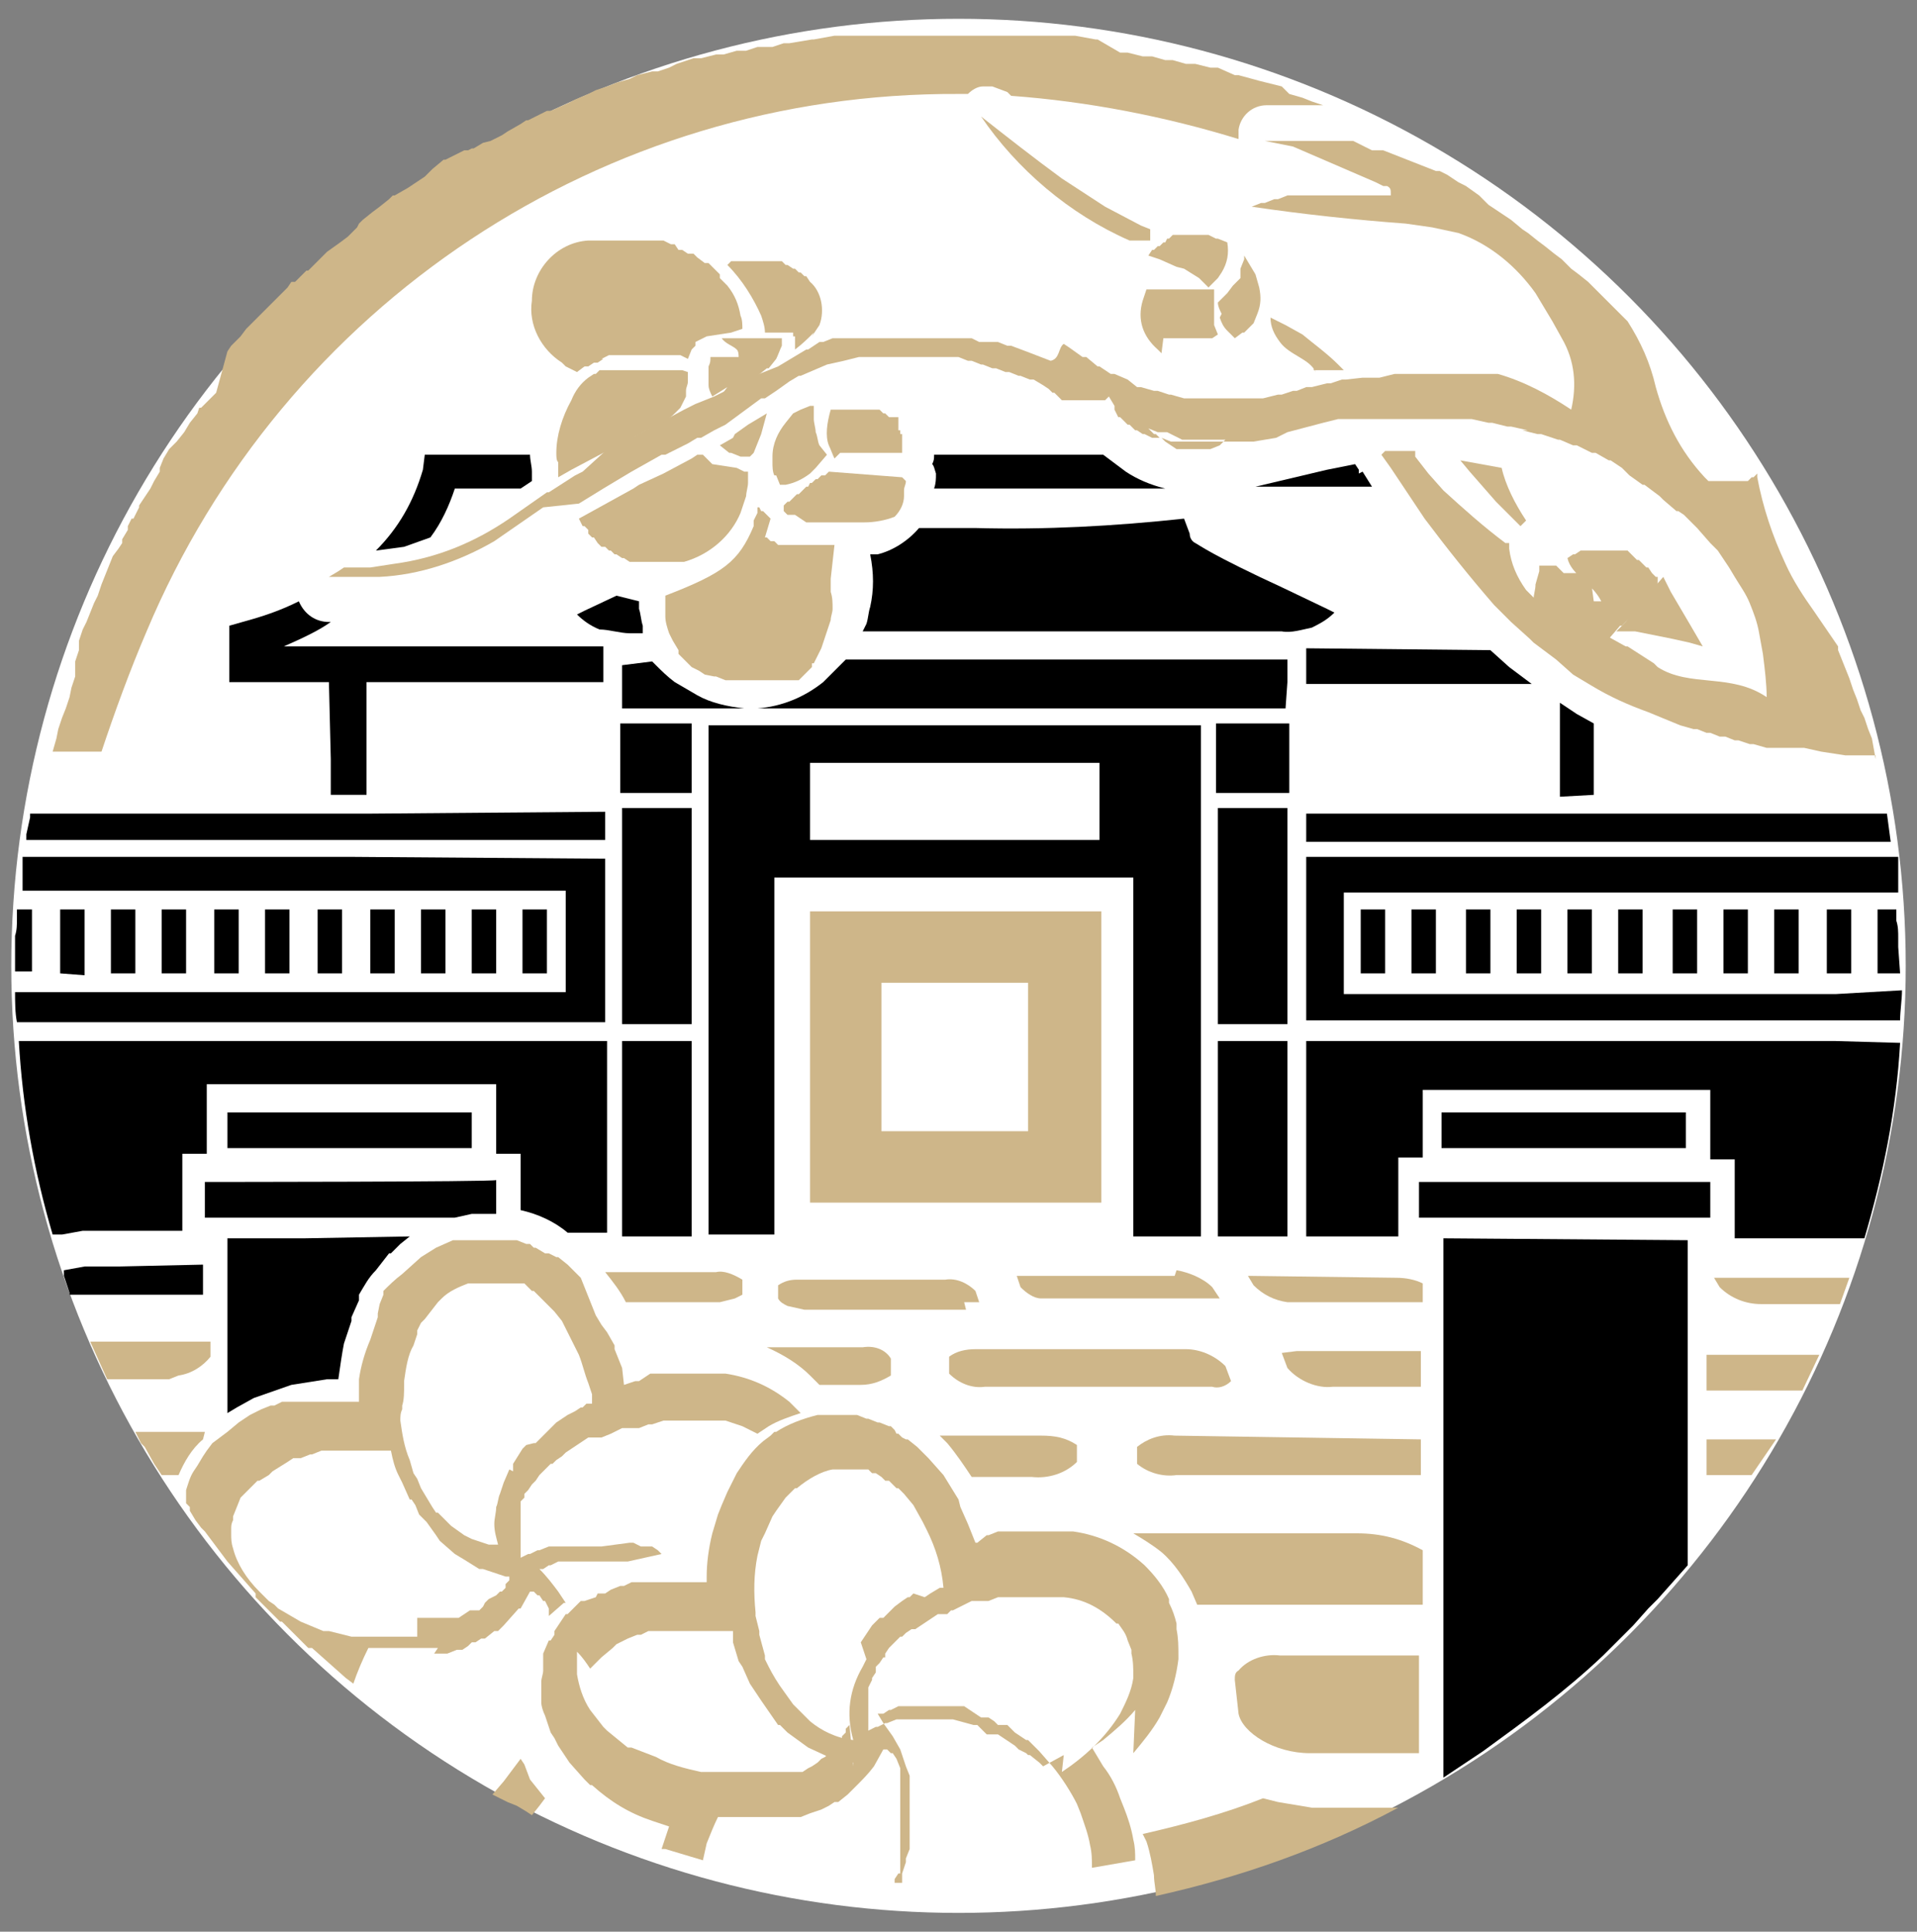
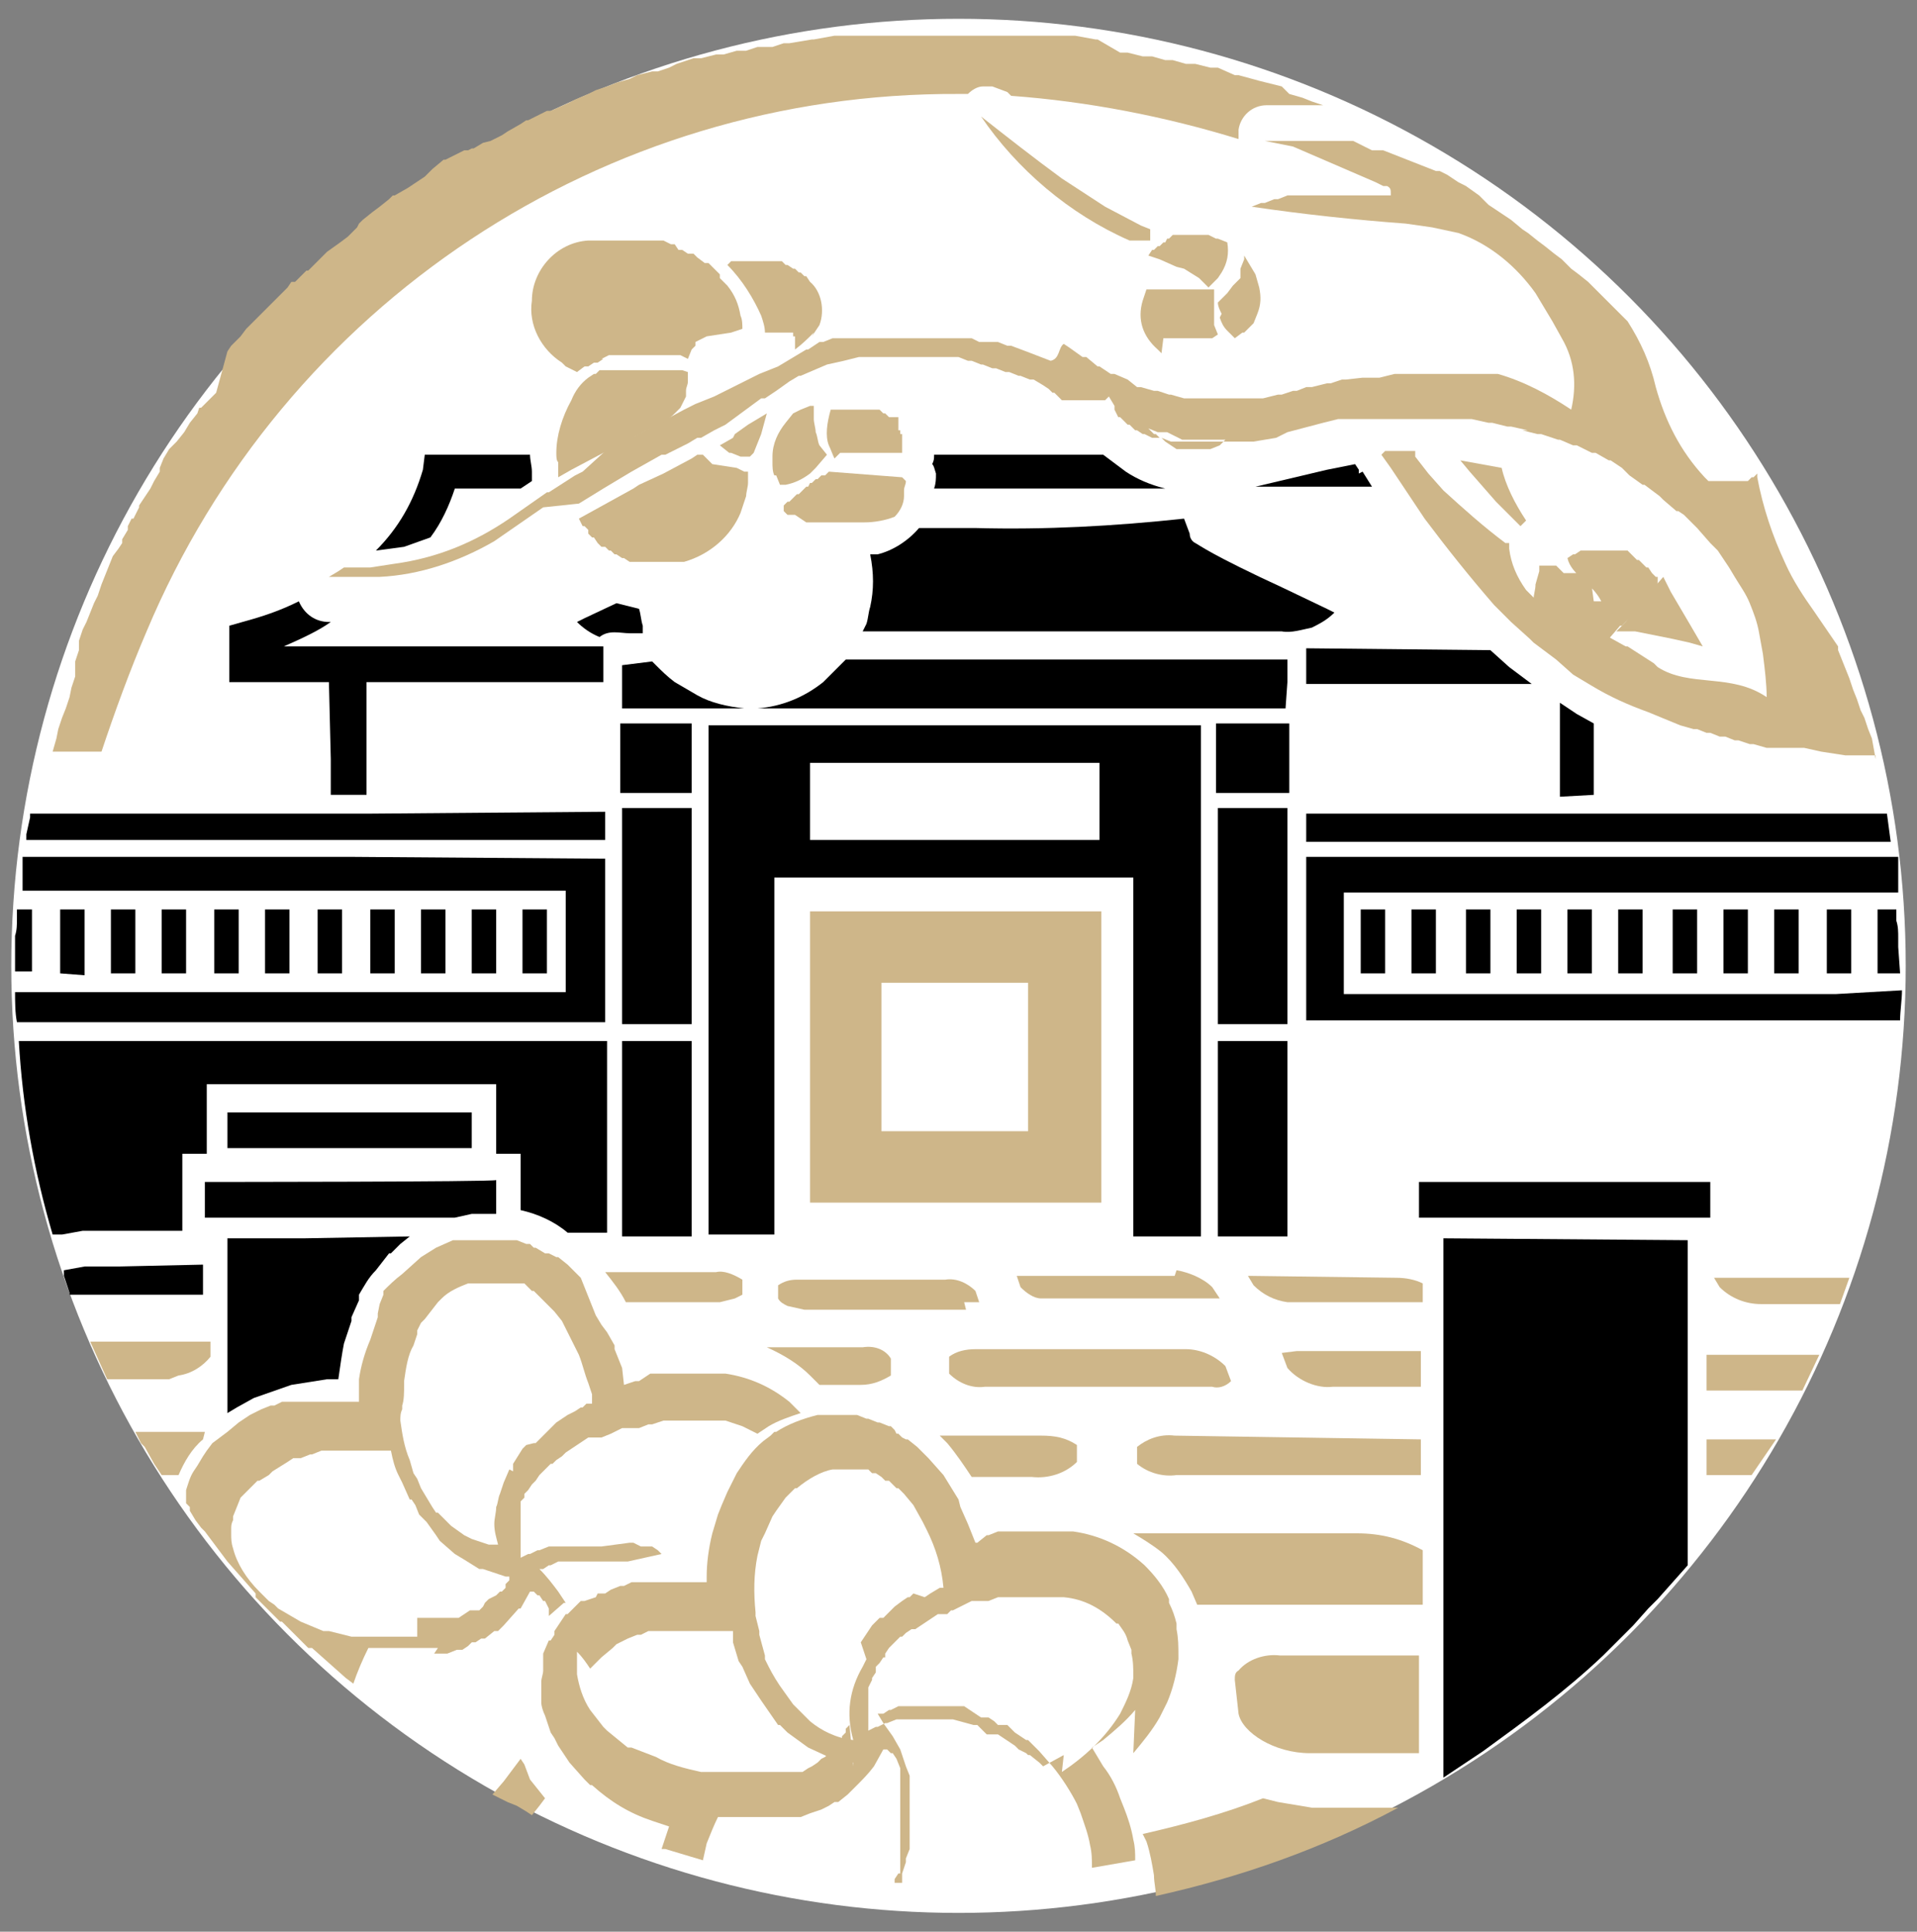
<svg xmlns="http://www.w3.org/2000/svg" version="1.1" id="圖層_1" x="0px" y="0px" viewBox="0 0 102 102.8" style="enable-background:new 0 0 102 102.8;" xml:space="preserve">
  <rect x="0" y="0" width="102" height="102.8" fill="#808080" stroke="none" />
  <style type="text/css">
	.st0{fill:#FFFFFF;}
	.st1{fill:#CEB689;}
</style>
  <circle class="st0" cx="51" cy="51.4" r="50.4" />
  <g id="Group_11059" transform="translate(-83.233 -67.754)">
    <g id="圖稿_42" transform="translate(134.64 119.149)">
      <g>
        <g>
          <g id="Group_11280" transform="translate(-51.406 -51.395)">
            <path id="Path_643727" d="M84.8,42.3v-3.8L83.9,38L83,37.4v5L84.8,42.3L84.8,42.3z" />
            <path id="Path_643728" d="M17.6,40.4v1.9h1.9v-6h12.6v-1.9h-17c0.9-0.4,1.8-0.8,2.5-1.3h-0.1c-0.7,0-1.3-0.4-1.6-1.1v0       c-1,0.5-1.9,0.8-3,1.1l-0.7,0.2v3h5.3L17.6,40.4z" />
            <path id="Path_643729" d="M22.9,28.6c0.6-0.8,1-1.7,1.3-2.6h3.5l0.6-0.4v-0.5c0-0.3-0.1-0.6-0.1-0.9h-5.6L22.5,25       c-0.5,1.7-1.3,3.1-2.5,4.3l1.5-0.2L22.9,28.6" />
            <path id="Path_643730" d="M72.3,25.2V25l-0.2-0.3L70.6,25l0,0l-3.8,0.9H73l-0.5-0.8" />
            <path id="Path_643731" d="M49.8,25.2c0,0.3,0,0.5-0.1,0.8H62c-0.8-0.2-1.5-0.5-2.1-0.9l-1.2-0.9h-9c0,0.2,0,0.3-0.1,0.5       C49.7,24.8,49.7,24.9,49.8,25.2L49.8,25.2" />
            <path id="Path_643732" d="M69.5,34.5v1.9h12l-1.2-0.9l-1-0.9L69.5,34.5" />
            <path id="Path_643733" d="M37.7,40.4v25.3h3.5v-19h19.1v19.1h3.6V38.6H37.7V40.4z M43.1,40.6h15.4v4.1H43.1V40.6z" />
            <path id="Path_643734" d="M69.8,33.4c0.4-0.2,0.8-0.4,1.2-0.8l-0.4-0.2l-2.3-1.1c-3.9-1.8-4.5-2.3-4.7-2.4s-0.3-0.3-0.3-0.5       L63,27.6c-3.7,0.4-7.4,0.6-11.1,0.5h-3c-0.6,0.7-1.4,1.2-2.2,1.4h-0.4c0.2,1,0.2,1.9,0,2.8c-0.1,0.3-0.1,0.6-0.2,0.9l-0.2,0.4       h22.3C68.7,33.7,69.3,33.5,69.8,33.4" />
-             <path id="Path_643735" d="M33.5,33.7h0.7v-0.4c-0.1-0.3-0.1-0.6-0.2-0.9V32l-1.2-0.3l-1.7,0.8l-0.4,0.2       c0.3,0.3,0.7,0.6,1.2,0.8C32.4,33.5,33,33.7,33.5,33.7" />
+             <path id="Path_643735" d="M33.5,33.7h0.7v-0.4c-0.1-0.3-0.1-0.6-0.2-0.9l-1.2-0.3l-1.7,0.8l-0.4,0.2       c0.3,0.3,0.7,0.6,1.2,0.8C32.4,33.5,33,33.7,33.5,33.7" />
            <path id="Path_643736" d="M33.1,35.4v2.3h6.5c-0.9-0.1-1.8-0.3-2.5-0.7l-1.2-0.7c-0.4-0.3-0.7-0.6-1-0.9l-0.2-0.2L33.1,35.4       L33.1,35.4L33.1,35.4z" />
            <path id="Path_643737" d="M68.5,36.3v-1.2H45l-0.2,0.2L44,36.1l-0.2,0.2c-1,0.8-2.2,1.3-3.5,1.4h28.1L68.5,36.3L68.5,36.3z" />
            <path id="Path_643738" d="M33.1,43v2.6l0,0v8.9h3.7V43H33.1z" />
            <path id="Path_643739" d="M33.1,55.4v10.4h3.7V55.4H33.1z" />
            <path id="Path_643740" d="M64.8,43v11.5h3.7v-8.9l0,0V43H64.8z" />
            <path id="Path_643741" d="M64.8,55.4v10.4h3.7V55.4H64.8z" />
            <path id="Path_643742" d="M33,38.5v3.7h3.8v-3.7H33z" />
            <path id="Path_643743" d="M1.6,43.3L1.6,43.3" />
            <path id="Path_643744" d="M19.6,43.3h-18v0.2l-0.2,0.9v0.3h30.8v-1.5L19.6,43.3L19.6,43.3z" />
            <path id="Path_643745" d="M18.6,45.6H1.2v1.8h28.9v5.4H0.8c0,0.5,0,1.1,0.1,1.6h31.3v-8.7L18.6,45.6L18.6,45.6z" />
            <path id="Path_643746" d="M64.7,38.5v3.7h3.9v-3.7H64.7z" />
            <rect id="Rectangle_8852" x="5.9" y="48.4" width="1.3" height="3.4" />
            <rect id="Rectangle_8853" x="11.4" y="48.4" width="1.3" height="3.4" />
            <rect id="Rectangle_8854" x="14.1" y="48.4" width="1.3" height="3.4" />
            <path id="Path_643747" d="M4.5,51.9v-3.5H3.2v3.4L4.5,51.9L4.5,51.9z" />
            <rect id="Rectangle_8855" x="16.9" y="48.4" width="1.3" height="3.4" />
            <rect id="Rectangle_8856" x="8.6" y="48.4" width="1.3" height="3.4" />
            <path id="Path_643748" d="M1.7,48.4H0.9v0.5c0,0.3,0,0.6-0.1,0.9v1.9h0.9C1.7,51.7,1.7,48.4,1.7,48.4z" />
            <rect id="Rectangle_8857" x="25.1" y="48.4" width="1.3" height="3.4" />
            <rect id="Rectangle_8858" x="22.4" y="48.4" width="1.3" height="3.4" />
            <rect id="Rectangle_8859" x="19.7" y="48.4" width="1.3" height="3.4" />
            <rect id="Rectangle_8860" x="27.8" y="48.4" width="1.3" height="3.4" />
            <path id="Path_643749" d="M18.6,55.4H1c0.2,3.5,0.8,6.9,1.8,10.3h0.5l1.1-0.2h5.3v-4.1H11v-3.7h15.4v3.7h1.3v3       c0.9,0.2,1.8,0.6,2.5,1.2h2.1V55.4H18.6z" />
            <path id="Path_643750" d="M69.5,43.3v1.5h31.1l-0.2-1.5H69.5z" />
            <path id="Path_643751" d="M97.7,52.9H71.5v-5.4H101v-1.9H69.5v8.7h31.6c0-0.5,0.1-1.1,0.1-1.6L97.7,52.9L97.7,52.9z" />
            <path id="Path_643752" d="M97.2,48.4v3.4h1.3v-3.4H97.2z" />
            <rect id="Rectangle_8861" x="91.7" y="48.4" width="1.3" height="3.4" />
            <rect id="Rectangle_8862" x="89" y="48.4" width="1.3" height="3.4" />
            <rect id="Rectangle_8863" x="86.1" y="48.4" width="1.3" height="3.4" />
            <rect id="Rectangle_8864" x="94.4" y="48.4" width="1.3" height="3.4" />
            <path id="Path_643753" d="M101,50.4v-0.5c0-0.3,0-0.6-0.1-0.9v-0.6h-1v3.4h1.2L101,50.4" />
            <rect id="Rectangle_8865" x="78" y="48.4" width="1.3" height="3.4" />
            <rect id="Rectangle_8866" x="72.4" y="48.4" width="1.3" height="3.4" />
            <rect id="Rectangle_8867" x="80.7" y="48.4" width="1.3" height="3.4" />
            <path id="Path_643754" d="M83.4,48.4v3.4h1.3v-3.4H83.4z" />
            <rect id="Rectangle_8868" x="75.1" y="48.4" width="1.3" height="3.4" />
-             <path id="Path_643755" d="M97.6,55.4H69.5v10.4h4.9v-4.2h1.3V58H91v3.7h1.3v4.2h6.9c1-3.4,1.7-6.8,1.9-10.4L97.6,55.4       L97.6,55.4z" />
            <path id="Path_643756" d="M6.3,67.4H4.5l-1.1,0.2v0.3l0.3,0.9v0.1h7.1v-1.6L6.3,67.4L6.3,67.4z" />
            <path id="Path_643757" d="M76.8,65.9v3.5l0,0v25.2l2.1-1.4c2.2-1.6,4.4-3.2,6.4-5.1l0.2-0.2l1.1-1.1l0.3-0.3l0.8-0.9l0.5-0.5       l1.6-1.8v-4.7l0,0v-2.2l0,0v-1.3l0,0v-1.3l0,0v-7.2l0,0V66L76.8,65.9L76.8,65.9z" />
            <path id="Path_643758" d="M75.5,62.9v1.9H91v-1.9H75.5z" />
-             <path id="Path_643759" d="M89.7,61.1v-1.9h-13v1.9H89.7z" />
            <path id="Path_643760" d="M16.2,65.9h-4.1v9.3l0.5-0.3l0.9-0.5l0,0l2-0.7l1.9-0.3H18c0.1-0.7,0.2-1.4,0.3-1.9l0.2-0.6l0.2-0.6       v-0.2l0.4-0.9l0,0v-0.3c0.3-0.5,0.5-0.9,0.9-1.3l0.7-0.9h0.1l0.5-0.5l0.5-0.4L16.2,65.9z" />
            <path id="Path_643761" d="M10.9,62.9v1.9h13.3l0.9-0.2h1.3v-1.8C26.3,62.9,10.9,62.9,10.9,62.9z" />
            <path id="Path_643762" d="M25.1,61.1v-1.9h-13v1.9H25.1z" />
            <path id="Path_643763" class="st1" d="M7.8,33.6C15.1,16.2,32.1,4.9,51,5h0.5c0.2-0.2,0.5-0.4,0.8-0.4h0.5l0.8,0.3l0.2,0.2       c4.1,0.3,8.2,1.1,12.1,2.3c0-0.2,0-0.3,0-0.5l0,0c0.1-0.7,0.7-1.3,1.5-1.3h3l-0.6-0.2l-0.5-0.2L68.6,5l-0.4-0.4l-0.8-0.2       L67,4.3L65.9,4h-0.2l-0.9-0.4h-0.4l-0.8-0.2h-0.5l-0.7-0.2H62L61.3,3h-0.5L60,2.8h-0.4l-1.2-0.7h-0.1l-1.1-0.2H44.4l-1.1,0.2       h-0.1L42,2.3h-0.3l-0.6,0.2h-0.8l-0.6,0.2h-0.5l-0.7,0.2h-0.4l-0.8,0.2h-0.4L36,3.4h0l-0.4,0.2L35,3.8h-0.3L33.9,4l-0.4,0.2       l-0.7,0.2l-0.5,0.2l-0.6,0.2L31.3,5l-0.7,0.3l-0.4,0.2l-0.9,0.4h-0.2l-1,0.5H28l-0.3,0.2L27,7l0,0l-0.3,0.2l-0.6,0.3l0,0       l-0.4,0.1l-0.5,0.3h-0.1L24.9,8h-0.2l-0.4,0.2l-0.2,0.1l-0.4,0.2h-0.1L23,9l0,0l-0.2,0.2l0,0l-0.2,0.2L22,9.8L21.7,10L21,10.4       h-0.1l-0.2,0.2L20.2,11l0,0l-0.4,0.3l0,0l-0.5,0.4l-0.2,0.2L19,12.1l-0.5,0.5l0,0l-0.4,0.3l0,0l-0.7,0.5l0,0l-0.2,0.2l0,0       l-0.8,0.8h-0.1l-0.2,0.2L15.7,15h-0.2l-0.2,0.3l-0.5,0.5l-0.3,0.3l0,0L14,16.6l-0.2,0.2L13.6,17l-0.5,0.5l-0.3,0.4l-0.5,0.5       l-0.2,0.3l-0.6,2.2l-0.3,0.3l-0.5,0.5h-0.1L10.5,22l-0.4,0.5l0,0L9.8,23l0,0l-0.4,0.5l-0.2,0.2L9,23.9l-0.3,0.5l-0.2,0.5v0.2       l0,0l-0.3,0.5L8,26l0,0l-0.4,0.6l-0.2,0.3l0,0V27l-0.3,0.6H7L6.8,28v0.2l-0.3,0.5v0.2l-0.2,0.3L6,29.6l-0.2,0.5l-0.2,0.5       l-0.2,0.5l-0.2,0.6L5,32.1l-0.4,1l0,0l-0.2,0.4l-0.2,0.6v0.5l0,0L4,35.2V36l-0.2,0.6l-0.1,0.5l-0.2,0.6l-0.2,0.5l-0.2,0.6       L3,39.3L2.8,40h2.6C6.1,37.9,6.9,35.7,7.8,33.6" />
            <path id="Path_643764" class="st1" d="M80.9,28l0.3-0.3c-0.6-0.9-1.1-1.9-1.3-2.8l0,0l-2.2-0.4l0.5,0.6l1.4,1.6L80.9,28" />
            <path id="Path_643765" class="st1" d="M99.8,40.4L99.8,40.4l-0.2-1.1l-0.2-0.5l-0.2-0.6L99,37.8l-0.2-0.6l-0.2-0.5l-0.2-0.6       l-0.2-0.5L98,35.1l-0.2-0.5v-0.2l-1.3-1.9C96,31.8,95.4,30.9,95,30c-0.7-1.5-1.2-3-1.5-4.6v-0.2l-0.2,0.2h-0.1L93,25.6h-2.1       l-0.2-0.2c-1.3-1.4-2.1-3-2.6-4.8c-0.3-1.3-0.8-2.4-1.5-3.5l0,0l-0.3-0.3l-0.5-0.5L85.5,16l-0.8-0.8L84.5,15L84,14.6l-0.4-0.3       l-0.5-0.5l-0.4-0.3l-0.5-0.4l-0.4-0.3l-0.5-0.4L81,12.2l-0.6-0.5l-0.3-0.2l-0.9-0.6l-0.5-0.5L78,9.9l-0.4-0.2L77,9.3l-0.4-0.2       h-0.2L73.6,8H73l-1-0.5h-4.7l1.5,0.3l4.4,1.9l0.4,0.2h0.2C74,10,74,10.1,74,10.3l0,0v0.1h-5.5L68,10.6h-0.2l-0.5,0.2h-0.2       L66.6,11c2.7,0.4,5.5,0.7,8.2,0.9l1.4,0.2l1.4,0.3c1.7,0.6,3.1,1.8,4.1,3.2l0.9,1.5l0.5,0.9c0.7,1.2,0.8,2.5,0.5,3.8       c-1.2-0.8-2.5-1.5-3.9-1.9h-5.5l-0.8,0.2h-0.9l-0.9,0.1h-0.2l-0.6,0.2h-0.2l-0.8,0.2h-0.3L69,20.8h-0.2L68.2,21H68l-0.8,0.2H63       L62.3,21h-0.1l-0.6-0.2h-0.2l-0.7-0.2h-0.2L60,20.2h0l-0.7-0.3h-0.2l-0.6-0.4h-0.1L57.8,19h-0.2l-0.7-0.5l-0.3-0.2       c-0.3,0.2-0.2,0.8-0.7,0.9l-1.3-0.5l-0.8-0.3h-0.2l-0.5-0.2h-0.3h-0.4h-0.3L51.7,18h-7.4l-0.5,0.2h-0.2L43,18.6h-0.1l-1.5,0.9       l-0.5,0.2l-0.5,0.2L38,21.1l-0.5,0.2L37,21.5l-0.6,0.3l-2.6,1.4l-1,0.5l-0.7,0.4l-1.1,1l-0.4,0.2l-1.4,0.9h-0.1l-2,1.4       c-1.9,1.3-3.9,2.1-6.1,2.4l-1.3,0.2h-1.4L18,30.4l-0.5,0.3h2.7c2.1-0.1,4.2-0.8,6.1-1.9l2.6-1.8l1.9-0.2l1.3-0.8l0.5-0.3l1-0.6       l1.6-0.9h0.2l1.2-0.6l0.5-0.3h0.2l0.7-0.4l0.6-0.3l1.9-1.4h0.2l0.6-0.4l0.7-0.5l0.5-0.3h0.1l1.4-0.6l0.9-0.2l0.8-0.2H51       l0.5,0.2h0.2l0.5,0.2h0.1l0.5,0.2H53l0.5,0.2h0.2l0.5,0.2h0.1l0.5,0.2H55l0.5,0.3l0.3,0.2l0.2,0.2h0.1l0.2,0.2l0,0l0.2,0.2h2.3       l0.2-0.2l0.3,0.5v0.2l0.2,0.4h0.1l0.4,0.4h0.1l0.3,0.3h0.1l0.3,0.2h0.1l0.4,0.2h0.5l0.5,0.2h4.4l1.2-0.2l0.6-0.3l1.9-0.5       l0.8-0.2h7.1l0.9,0.2h0.2l0.8,0.2h0.2l0.9,0.2H81l0.8,0.2H82l0.9,0.3H83l0.7,0.3h0.2l0.8,0.4h0.2l0.7,0.4h0.1l0.6,0.4l0.2,0.2       l0.2,0.2l0.7,0.5h0.1l0.8,0.6l0.2,0.2l0.7,0.6h0.1l0.3,0.2l0.5,0.5l0.2,0.2l0.7,0.8l0.4,0.4l0.6,0.9l0.3,0.5       c0.3,0.5,0.6,0.9,0.8,1.4c0.2,0.5,0.4,1,0.5,1.6l0.2,1.1c0.1,0.8,0.2,1.6,0.2,2.3c-1.9-1.3-4.1-0.5-5.8-1.6L88,35.3l-1.4-0.9       h-0.1l-0.9-0.5l-0.9-0.4h-0.4l-0.5-0.2L83.1,33l-0.6-0.4l-0.2-0.2l-0.4-0.3l-0.5-0.5l-0.2-0.2c-0.5-0.7-0.8-1.4-0.9-2.2V29       v-0.1h-0.2c-1.2-0.9-2.2-1.8-3.3-2.8L76,25.2l-0.7-0.9V24h-1.6l-0.2,0.2l0.5,0.7l0.6,0.9l1.2,1.8c1.2,1.6,2.4,3.1,3.7,4.6       l0.9,0.9l1,0.9l0.2,0.2l1.2,0.9l0,0l0.9,0.8l0.5,0.3l0.5,0.3c1,0.6,1.9,1,3,1.4l1.7,0.7l0.7,0.2h0.2l0.5,0.2H91l0.5,0.2h0.3       l0.5,0.2h0.2l0.6,0.2h0.2l0.7,0.2h2l0.9,0.2l1.3,0.2h1.6V40 M64.9,23.7L64.9,23.7l-0.5,0.2h-1.8l-0.3-0.2l0,0L62,23.5h0       l-0.2-0.2h-0.1l-0.2-0.2h-0.1l-0.3-0.3l0.5,0.2h0.5l0.4,0.2l0,0l0.4,0.2h2.3L64.9,23.7" />
            <path id="Path_643766" class="st1" d="M37,18.2L37,18.2l0.6-0.3l1.3-0.2l0.6-0.2c0-0.2,0-0.5-0.1-0.7c-0.1-0.6-0.3-1.1-0.7-1.6       l-0.4-0.4v-0.2l-0.2-0.2l-0.2-0.2L37.7,14h-0.2l-0.4-0.3l0,0l-0.2-0.2h-0.3l-0.3-0.2h-0.2L35.9,13h-0.2l-0.4-0.2l0,0H35h-3.7       c-1.7,0.1-3,1.6-3,3.2c-0.2,1.3,0.5,2.6,1.6,3.3l0.2,0.2l0.6,0.3l0.4-0.3h0.2l0.3-0.2h0.2l0.3-0.2H32l0.4-0.2h3.8l0.4,0.2       l0.2-0.5l0.2-0.2" />
-             <path id="Path_643767" class="st1" d="M41,27.6l-0.2-0.2l0,0l-0.2-0.2h-0.1L40.4,27h-0.1v0.3l-0.2,0.4V28       c-0.8,1.9-1.6,2.5-4.7,3.7c0,0.2,0,0.5,0,0.7v0.4c0,0.3,0.1,0.6,0.2,0.9l0.2,0.4l0.3,0.5v0.2l0.2,0.2l0,0l0.5,0.5l0.4,0.2       l0.3,0.2L38,36h0.1l0.5,0.2h3.9l0.2-0.2l0.3-0.3l0,0l0.2-0.2v-0.2h0.1l0.2-0.4l0.2-0.4c0.1-0.3,0.2-0.6,0.3-0.9l0.2-0.6       c0-0.2,0.1-0.4,0.1-0.6c0-0.3,0-0.6-0.1-0.9v-0.7l0.2-1.8h-3l-0.2-0.2H41l-0.2-0.2h-0.1" />
            <path id="Path_643768" class="st1" d="M37.4,24.2h-0.3l-0.3,0.2l-1.5,0.8L34,25.8L33.7,26l-2.9,1.6l0,0L31,28h0.1l0.2,0.2v0.2       l0,0l0.2,0.2h0.1l0.2,0.3l0,0l0.2,0.2h0.2l0.2,0.2h0.1l0.2,0.2h0.1l0.3,0.2h0.1l0.3,0.2h2.9c1.4-0.4,2.5-1.4,3-2.6       c0.1-0.3,0.2-0.6,0.3-0.9c0-0.2,0.1-0.5,0.1-0.7l0,0c0-0.2,0-0.4,0-0.6h-0.2l-0.4-0.2l-1.3-0.2L37.4,24.2" />
            <path id="Path_643769" class="st1" d="M36.3,19.7h-4.4l-0.2,0.2h-0.1l-0.3,0.2c-0.4,0.3-0.7,0.7-0.9,1.2       c-0.5,0.9-0.8,1.9-0.8,2.8c0,0.2,0,0.4,0.1,0.5v0.8l0.7-0.4l1.7-0.9h0.1l2.4-1.3c0.5-0.2,0.9-0.4,1.3-0.8l0.3-0.3       c0.1-0.2,0.2-0.4,0.3-0.6v-0.3c0-0.2,0.1-0.3,0.1-0.5s0-0.4,0-0.5L36.3,19.7L36.3,19.7" />
            <path id="Path_643770" class="st1" d="M84.6,30.5h-1.4L83,30.3l-0.2-0.2h-0.9v0.3l-0.2,0.7l0,0c0,0.3-0.1,0.5-0.1,0.8       c0,0.2,0,0.4,0.1,0.5c0,0.3,0.1,0.6,0.2,0.9l0.2,0.2h0.1l0.2,0.2h0.1l0.2,0.2h0.1L83,34h0.1l0.2,0.2h2.1l0.2-0.2l0,0l0.6-0.7       h0.1l0.3-0.3c0.7-0.5,1.2-1.2,1.6-1.9v-0.4h-0.1l-0.2-0.2l0,0l-0.2-0.3h-0.1L87.4,30l0,0l-0.2-0.2h-0.1l-0.2-0.2l0,0l-0.3-0.3       h-2.5l-0.3,0.2h-0.1l-0.3,0.2c0.2,0.9,1.3,1.3,1.8,2.3h-0.4" />
            <path id="Path_643771" class="st1" d="M44.1,25.1l-0.2,0.2h-0.2l-0.2,0.2h-0.1l-0.2,0.2h-0.1L43,25.9h-0.1l-0.2,0.2l0,0       l-0.2,0.2h-0.1l-0.2,0.2l0,0L42,26.7h-0.1l-0.2,0.2v0.3l0.2,0.2h0.4l0.3,0.2l0,0l0.3,0.2H46c0.5,0,1.1-0.1,1.6-0.3l0,0       c0.3-0.3,0.5-0.7,0.5-1.1v-0.3c0-0.2,0.1-0.3,0.1-0.5L48,25.4L44.1,25.1" />
            <path id="Path_643772" class="st1" d="M43.2,17.9l0.4-0.6c0.3-0.8,0.1-1.8-0.5-2.3l-0.2-0.3h-0.1l-0.2-0.2h-0.1l-0.2-0.2h-0.1       l-0.3-0.2h-0.1l-0.2-0.2h-2.7l-0.2,0.2c0.8,0.8,1.4,1.8,1.8,2.7c0.1,0.3,0.2,0.6,0.2,0.9h1.5v0.2h0.1v0.2l0,0v0.2l0,0       c0,0.1,0,0.2,0,0.3c0.4-0.3,0.7-0.6,1-0.9" />
            <path id="Path_643773" class="st1" d="M61.9,18h2.6l0.3-0.2l-0.2-0.5v-0.6l0,0v-1.3H61L60.8,16c-0.3,1,0,1.9,0.8,2.6l0.2,0.2" />
            <path id="Path_643774" class="st1" d="M61,12.8h0.2v-0.2l0,0v-0.2l0,0v-0.2L60.7,12l-1.9-1l-2.3-1.5c-1.5-1.1-2.9-2.2-4.3-3.3       c1.9,2.8,4.7,5.2,7.9,6.6h0.7" />
            <path id="Path_643775" class="st1" d="M44.7,24.1H48v-0.2l0,0v-0.2l0,0v-0.6h-0.1v-0.2h-0.1v-0.7h-0.5L47.1,22H47l-0.2-0.2       h-2.6c-0.2,0.7-0.3,1.4-0.1,1.9c0.1,0.2,0.2,0.5,0.3,0.7" />
            <path id="Path_643776" class="st1" d="M43.6,23.7L43.6,23.7c-0.1-0.2-0.1-0.5-0.2-0.7c0-0.2-0.1-0.5-0.1-0.7s0-0.5,0-0.7h-0.2       l-0.5,0.2L42.2,22l-0.4,0.5c-0.4,0.5-0.7,1.1-0.7,1.8c0,0.1,0,0.2,0,0.3c0,0.2,0,0.5,0.1,0.7h0.1l0.2,0.5h0.3       c0.5-0.1,0.9-0.3,1.3-0.6l0.3-0.3l0.6-0.7l0,0L43.6,23.7" />
            <path id="Path_643777" class="st1" d="M86.5,33.1l-0.3,0.3L86,33.6h1l2,0.4l0.9,0.2l0.7,0.2l-0.7-1.2l0,0l-1-1.7l-0.4-0.8       l-1.4,1.6L86.5,33.1" />
            <path id="Path_643778" class="st1" d="M63,14.3l0.8,0.5l0.5,0.5l0.5-0.5l0.2-0.3c0.3-0.5,0.4-1,0.3-1.6l-0.5-0.2h-0.1l-0.4-0.2       h-1.9l-0.2,0.2h-0.1L62,12.9h-0.1l-0.2,0.2h-0.1l-0.2,0.2h-0.1l-0.2,0.3l0.6,0.2l0.9,0.4" />
-             <path id="Path_643779" class="st1" d="M38.4,21l1.9-1l0.5-0.4h0.1l0.4-0.5c0.1-0.2,0.2-0.5,0.3-0.7V18h-3.2       c0.2,0.3,0.6,0.4,0.8,0.6c0.1,0.1,0.1,0.3,0.1,0.4h-1.5c0,0.2,0,0.3-0.1,0.5V20l0,0c0,0.2,0,0.4,0,0.5c0,0.2,0.1,0.4,0.2,0.6       l0.8-0.5" />
            <path id="Path_643780" class="st1" d="M64.9,16.9c0.1,0.3,0.2,0.5,0.4,0.7l0.4,0.4l0.4-0.3h0.1l0.5-0.5l0.2-0.5       c0.2-0.5,0.2-0.9,0.1-1.4l-0.2-0.7l-0.6-1v0.2L66,14.3v0.5L65.8,15l-0.2,0.2l-0.3,0.4l-0.1,0.1L65,15.9l-0.2,0.2       c0,0.2,0.1,0.4,0.2,0.6L64.9,16.9" />
-             <path id="Path_643781" class="st1" d="M69.9,19.5L69.9,19.5v0.2h1.6l-0.3-0.3c-0.6-0.6-1.3-1.1-1.9-1.6l-0.9-0.5l-0.2-0.1       l-0.6-0.3c0,0.5,0.2,0.9,0.5,1.3c0.5,0.7,1.6,0.9,1.9,1.6" />
            <path id="Path_643782" class="st1" d="M39,23.3l-0.7,0.4l0.5,0.4h0.1l0.5,0.2h0.5l0.2-0.2l0.2-0.5l0.2-0.5l0.3-1.1l-1,0.6       l-0.7,0.5" />
            <path id="Path_643783" class="st1" d="M68,95.9l-0.8-0.2c-2,0.8-4.2,1.4-6.4,1.9L61,98c0.2,0.6,0.3,1.2,0.4,1.8       c0,0.4,0.1,0.7,0.1,1.1c4.5-1,8.8-2.5,12.9-4.7h-4.6L68,95.9" />
            <path id="Path_643784" class="st1" d="M45.9,71.7h-5.1c0.9,0.4,1.7,0.9,2.3,1.5l0.5,0.5h2.2c0.6,0,1.1-0.2,1.6-0.5v-0.9       C47.1,71.8,46.5,71.6,45.9,71.7" />
            <path id="Path_643785" class="st1" d="M8.1,73.4H9l0.5-0.2c0.7-0.1,1.3-0.5,1.7-1l0,0v-0.8H4.8l0.9,2H8.1L8.1,73.4z" />
            <path id="Path_643786" class="st1" d="M65.5,73.5l-0.3-0.8c-0.6-0.6-1.4-0.9-2.1-0.9H51.9c-0.5,0-1,0.1-1.4,0.4v0.9       c0.5,0.5,1.2,0.8,1.9,0.7h12.1C64.8,73.9,65.2,73.8,65.5,73.5" />
            <path id="Path_643787" class="st1" d="M68.2,72l0.3,0.8c0.6,0.7,1.6,1.1,2.4,1h4.7v-1.9H69L68.2,72" />
            <path id="Path_643788" class="st1" d="M93.6,72.1h-2.8V74h5.1l0.9-1.9H93.6z" />
            <path id="Path_643789" class="st1" d="M38.1,67.7h-5.9c0.4,0.5,0.8,1,1.1,1.6h5l0.8-0.2l0.4-0.2v-0.8       C39,67.8,38.5,67.6,38.1,67.7" />
            <path id="Path_643790" class="st1" d="M51.3,69.3h0.8l-0.2-0.6c-0.4-0.4-1-0.7-1.6-0.6h-7.9c-0.4,0-0.7,0.1-1,0.3v0.7       c0.1,0.2,0.3,0.3,0.5,0.4l0.9,0.2h8.6L51.3,69.3z" />
            <path id="Path_643791" class="st1" d="M62.5,67.9h-8.4l0.2,0.6c0.3,0.3,0.7,0.6,1.1,0.6h9.5l-0.4-0.6c-0.5-0.5-1.3-0.8-1.9-0.9       " />
            <path id="Path_643792" class="st1" d="M66.6,67.9h-0.2l0.3,0.5c0.5,0.5,1.1,0.8,1.8,0.9h7.2v-1c-0.4-0.2-0.9-0.3-1.4-0.3       L66.6,67.9z" />
            <path id="Path_643793" class="st1" d="M94.9,68h-3.7l0.3,0.5c0.6,0.6,1.4,0.9,2.2,0.9h4.2l0.5-1.4H94.9z" />
            <path id="Path_643794" class="st1" d="M50.4,76.8c0.5,0.6,0.9,1.2,1.3,1.8h3.2c0.9,0.1,1.8-0.2,2.4-0.8v-0.9       c-0.6-0.4-1.2-0.5-1.9-0.5H50L50.4,76.8" />
            <path id="Path_643795" class="st1" d="M10.9,76.2H7.2l0.3,0.6L7.7,77l0.5,0.9l0.4,0.6h0.9c0.3-0.7,0.7-1.4,1.3-1.9L10.9,76.2" />
            <path id="Path_643796" class="st1" d="M62.5,76.4L62.5,76.4c-0.8-0.1-1.5,0.2-2,0.6v0.9c0.6,0.5,1.4,0.7,2.1,0.6h13v-1.9       L62.5,76.4L62.5,76.4z" />
            <path id="Path_643797" class="st1" d="M90.8,76.6v1.9h2.4l1.3-1.9H90.8z" />
            <path id="Path_643798" class="st1" d="M60.3,81.6c0.5,0.3,1,0.6,1.5,1c0.7,0.6,1.2,1.4,1.6,2.1l0.3,0.7h12v-2.9       c-1.1-0.6-2.2-0.9-3.5-0.9C72.1,81.6,60.3,81.6,60.3,81.6z" />
            <path id="Path_643799" class="st1" d="M68.1,88.1c-0.8-0.1-1.7,0.2-2.2,0.8c-0.2,0.1-0.2,0.3-0.2,0.5l0.2,1.8       c0.2,1,1.9,2.1,3.8,2.1h5.8v-5.2C75.5,88.1,68.1,88.1,68.1,88.1z" />
            <path id="Path_643800" class="st1" d="M27.9,93.9l-0.2-0.3l-0.9,1.2l-0.6,0.7l0.8,0.4l0.5,0.2l0.5,0.3l0.3,0.2l0.4-0.5l0.3-0.4       l-0.8-1L27.9,93.9" />
            <path id="Path_643801" class="st1" d="M23.1,88h0.7l0.5-0.2h0.3l0.3-0.2l0.2-0.2h0.2l0.3-0.2h0.2l0.5-0.4h0.2l0.3-0.3l0.8-0.9       h0.1l0.5-0.9h0.2l0.2,0.2h0.1l0.2,0.3H29l0.2,0.4l0,0V86l0.8-0.7h0.1l-0.4-0.6c-0.3-0.4-0.6-0.8-1-1.2h0.2l0.3-0.2h0.1l0.4-0.2       h3.7l1.8-0.4L35,82.5l-0.3-0.2h-0.6l-0.4-0.2h-0.2L32,82.3h-2.8l-0.5,0.2h-0.1l-0.4,0.2h-0.1l-0.4,0.2l0,0v-1.5l0,0V81l0,0       v-1.1l0,0l0.2-0.2l0,0v-0.2l0.2-0.2l0.2-0.3l0,0l0.2-0.2l0,0l0.2-0.3l0.2-0.2l0.2-0.2l0.2-0.2h0.1l0.2-0.2l0.3-0.2l0,0l0.2-0.2       l0.3-0.2l0.3-0.2l0,0l0.3-0.2l0.3-0.2H32l0.5-0.2l0.6-0.3H34l0.5-0.2h0.2l0.6-0.2h3.3l0.9,0.3l0.8,0.4l0.6-0.4       c0.5-0.3,1.1-0.5,1.7-0.7L42.4,75l-0.2-0.2L42,74.6c-1-0.8-2.1-1.3-3.4-1.5h-4L34,73.5h-0.2l-0.6,0.2l-0.1-0.9l-0.4-1v-0.2       l-0.4-0.7L32,70.5L31.7,70l-0.8-2l-0.5-0.5l-0.2-0.2l0,0l-0.5-0.4h-0.1l-0.4-0.2H29l-0.5-0.3h-0.1l-0.2-0.2H28L27.5,66h-3.4       l-0.9,0.4l-0.8,0.5l0,0l-1,0.9c-0.4,0.3-0.7,0.6-1,0.9v0.2l-0.2,0.5l-0.1,0.5v0.2l-0.2,0.6l-0.2,0.6c-0.3,0.7-0.5,1.4-0.6,2.1       v1.2H15l-0.4,0.2h-0.2L13.9,75l0,0l-0.6,0.3l-0.6,0.4l-0.6,0.5l-0.8,0.6L11,77.2l-0.2,0.3L10.5,78l-0.2,0.3       c-0.2,0.3-0.3,0.7-0.4,1V80l0.2,0.2v0.2l0.3,0.5l0.3,0.4l0.2,0.2l1.2,1.6l1.5,1.7V85l0.2,0.2l0.9,0.9l0.2,0.2H15l1.2,1.2       l0.2,0.2h0.2l1.8,1.6l0.4,0.3c0.2-0.6,0.5-1.3,0.8-1.9h3.7 M21.5,73.7v-0.2c0.1-0.7,0.2-1.4,0.5-1.9l0.2-0.6v-0.2l0.2-0.4       l0.2-0.2l0.7-0.9l0.2-0.2c0.4-0.4,0.9-0.6,1.4-0.8h3l0.2,0.2l0.2,0.2h0.1l0.2,0.2l0.2,0.2l0.4,0.4l0.3,0.3l0.4,0.5l0.2,0.4       l0.2,0.4l0.2,0.4l0.3,0.6c0.2,0.5,0.3,1,0.5,1.5l0.2,0.6v0.5h-0.3L31,74.9h-0.1l-0.3,0.2l-0.4,0.2l-0.3,0.2l-0.3,0.2l-0.2,0.2       l-0.2,0.2L29,76.3l-0.3,0.3l-0.2,0.2h-0.1L28,76.9l-0.2,0.2l0,0l-0.5,0.8v0.4l-0.2-0.1l-0.3,0.7l-0.2,0.6       c-0.1,0.2-0.1,0.5-0.2,0.7c0,0.3-0.1,0.6-0.1,0.9c0,0.4,0.1,0.7,0.2,1.1H26l-0.9-0.3l-0.4-0.2L24,81.2h0l-0.5-0.5l-0.2-0.2       h-0.1L23,80.2l-0.6-1l-0.2-0.5L22,78.4l-0.2-0.7l0,0c-0.3-0.7-0.4-1.4-0.5-2.1l0,0c0-0.2,0-0.4,0.1-0.6v-0.2       C21.5,74.5,21.5,74.1,21.5,73.7 M22.2,87.1h-3.5l-1.2-0.3h-0.3L16,86.3l-1.2-0.7l-0.2-0.2l-0.3-0.2l-0.5-0.5       c-0.7-0.7-1.2-1.5-1.4-2.3c-0.1-0.3-0.1-0.5-0.1-0.8c0-0.1,0-0.2,0-0.2c0-0.2,0-0.3,0.1-0.5v-0.2l0.2-0.5l0.2-0.5l0.2-0.2       l0.2-0.2l0.2-0.2l0.3-0.3h0.1l0.5-0.3l0.2-0.2l0.8-0.5l0,0l0.3-0.2H16l0.5-0.2h0.1l0.5-0.2h3.7c0.1,0.5,0.2,0.9,0.4,1.3       l0.2,0.4l0.4,0.9h0.1l0.2,0.3l0.2,0.5l0.2,0.2l0.2,0.2l0.5,0.7l0.2,0.3l0,0l0.8,0.7l0.5,0.3l0.8,0.5h0.2l1.2,0.4h0.2v0.2       l-0.2,0.2v0.2l-0.2,0.2h-0.1l-0.2,0.2l0,0L26,85.1l-0.2,0.2l-0.1,0.2l-0.2,0.2H25l-0.3,0.2l-0.3,0.2h-2.2" />
            <path id="Path_643802" class="st1" d="M60.3,93.3c0.5-0.6,1-1.2,1.4-1.9l0.4-0.8c0.3-0.7,0.5-1.5,0.6-2.3v-0.2       c0-0.5,0-0.9-0.1-1.4v-0.3c-0.1-0.4-0.2-0.7-0.4-1.1v-0.2c-0.3-0.7-0.8-1.3-1.3-1.8c-1.1-1-2.4-1.6-3.8-1.8h-4l-0.5,0.2h-0.1       L52,82.1h-0.1l-0.2-0.5l-0.2-0.5l0,0l-0.4-0.9L51,79.8l-0.8-1.3l-0.8-0.9L48.8,77l0,0l-0.5-0.4h-0.1L48,76.5l-0.2-0.2h-0.1       l-0.1-0.2l-0.2-0.2h-0.1l-0.5-0.2h-0.1l-0.5-0.2h-0.1l-0.5-0.2h-2.1c-0.8,0.2-1.6,0.5-2.2,0.9h-0.1L41,76.4l-0.4,0.3       c-0.6,0.5-1,1.1-1.4,1.7L39,78.8L38.9,79l-0.2,0.4l-0.3,0.7l-0.2,0.5l-0.3,1c-0.2,0.8-0.3,1.6-0.3,2.3c0,0.1,0,0.2,0,0.3h-4       l-0.4,0.2H33l-0.5,0.2l-0.3,0.2h-0.4L31.7,85l-0.6,0.2h-0.2l-0.2,0.2l-0.1,0.1l-0.2,0.2l-0.2,0.2h-0.1l-0.6,0.9V87l-0.2,0.3       h-0.1L28.9,88v0.9c0,0.2-0.1,0.4-0.1,0.6c0,0.4,0,0.7,0,1.1c0,0.2,0.1,0.5,0.2,0.7l0.3,0.9l0.2,0.3l0,0l0.2,0.4l0.6,0.9       l0.8,0.9l0.3,0.3h0.1c1,0.9,2,1.5,3.2,1.9l0,0l0.9,0.3l-0.4,1.2h0.2l2,0.6l0.2-0.9c0.2-0.5,0.4-1,0.6-1.4h4.4l0.5-0.2l0.6-0.2       l0.4-0.2l0.3-0.2h0.2l0.5-0.4l0.2-0.2l0.3-0.3c0.3-0.3,0.6-0.6,0.9-1l0.5-0.9h0.2l0.2,0.2h0.1l0.2,0.3l0,0l0.2,0.5l0,0v0.5l0,0       v0.2l0,0v1.9l0,0v0.6l0,0v0.3l0,0v2.1h-0.1l-0.2,0.3v0.2H48v-0.5l0.2-0.6v-0.2l0.2-0.5v-0.2l0,0v-0.8l0,0V97l0,0v-1.2l0,0v-1.3       L48.2,94l-0.3-0.9l-0.4-0.7L47,91.7l-0.3-0.5H47l0.3-0.2h0.1l0.4-0.2h3.5l0.3,0.2l0.3,0.2l0.3,0.2h0.4l0.3,0.2l0.2,0.2h0.5       l0.2,0.2l0,0l0.2,0.2l0.3,0.2l0.3,0.2h0.1l0.2,0.2l0.4,0.4L56,94c0.5,0.6,1,1.4,1.3,2l0.2,0.5c0.2,0.6,0.4,1.1,0.5,1.7       c0.1,0.4,0.1,0.8,0.1,1.2l2.3-0.4c0-0.4,0-0.7-0.1-1.1c-0.1-0.6-0.3-1.2-0.5-1.7l-0.2-0.5c-0.2-0.6-0.5-1.2-0.9-1.7l-0.6-1       l0.6-0.4c0.6-0.5,1.2-1,1.7-1.6 M45.2,91.8L45,92v0.2l-0.2,0.2v0.2l-0.2,0.2h0.1L44.5,93l-0.2,0.2l-0.2,0.1l-0.2,0.2l-0.2,0.1       l-0.2,0.2L43.2,94L43,94.1l-0.3,0.2h-5.4c-0.9-0.2-1.7-0.4-2.4-0.8l0,0L33.6,93h-0.2l-1.1-0.9l-0.2-0.2L31.4,91       c-0.4-0.6-0.6-1.3-0.7-1.9v-0.2c0-0.2,0-0.3,0-0.5v-0.5c0.3,0.3,0.5,0.6,0.7,0.9l0.2-0.2l0.4-0.4l0,0l0.6-0.5l0.2-0.2l0.6-0.3       l0.5-0.2h0.2l0.4-0.2H39v0.6l0.3,1l0.2,0.3l0.4,0.9l0.2,0.3l0.4,0.6l0.9,1.3h0.1l0.4,0.4L43,93l1.3,0.6l1.1,0.2V94 M46.1,88.3       L46.1,88.3l-0.2,0.4c-0.7,1.2-0.9,2.5-0.5,3.9l0,0c-0.9-0.1-1.7-0.5-2.3-1l-0.7-0.7l-0.2-0.2L41.7,90c-0.3-0.4-0.6-0.9-0.8-1.3       l-0.2-0.4l0,0v-0.2L40.4,87l0,0v-0.2L40.2,86v-0.2l0,0c-0.1-1-0.1-2,0.1-3l0.2-0.8l0,0l0.2-0.4l0.4-0.9l0,0l0.2-0.3l0.5-0.7       l0.3-0.3l0.2-0.2h0.1c0.6-0.5,1.3-0.9,1.9-1h1.9l0.2,0.2h0.2l0.3,0.2l0.2,0.2h0.2l0.2,0.2l0.2,0.2h0.1l0.3,0.3l0.5,0.6l0.5,0.9       l0.2,0.4l0,0c0.5,1,0.8,2,0.9,3.1H50l-0.5,0.3L49.2,85l-0.6-0.2L48.4,85h-0.1L48,85.2l-0.4,0.3l-0.2,0.2L47.1,86L47,86.1h-0.2       l-0.2,0.2l-0.2,0.2l0,0l-0.6,0.9l0,0 M56.6,93.4L55.5,94l0,0l-0.2-0.2l-0.5-0.4h-0.1l-0.1-0.1l-0.4-0.2L54,92.9l-0.3-0.2       l-0.3-0.2l-0.3-0.2h-0.6L52,91.8h-0.2l-1.1-0.3h-3l-0.5,0.2h-0.1l-0.4,0.2h-0.1l-0.4,0.2l0,0v-0.8c0-0.2,0-0.3,0-0.5l0,0v-0.5       l0,0v-0.5l0.2-0.4v-0.1l0.2-0.3l0,0v-0.3l0.2-0.2l0.2-0.3h0.1V88l0.2-0.3l0.2-0.2l0.2-0.2l0.2-0.2H48l0.2-0.2l0,0l0.3-0.2h0.2       l0.3-0.2l0.3-0.2l0.3-0.2l0.3-0.2h0.5l0.2-0.2h0.1l0.4-0.2l0.6-0.3h0.9l0.5-0.2h3.5c1.1,0.1,2,0.6,2.8,1.4h0.1       c0.2,0.3,0.4,0.5,0.5,0.9l0.2,0.5V88c0.1,0.4,0.1,0.8,0.1,1.2v0.1c-0.1,0.7-0.4,1.3-0.7,1.9c-0.8,1.3-1.9,2.3-3.1,3.1" />
            <path id="Path_643803" class="st1" d="M58,48.5H43.1V64h15.5V48.5H58z M54.7,60.2h-7.8v-7.9h7.8V60.2z" />
          </g>
        </g>
      </g>
    </g>
  </g>
</svg>